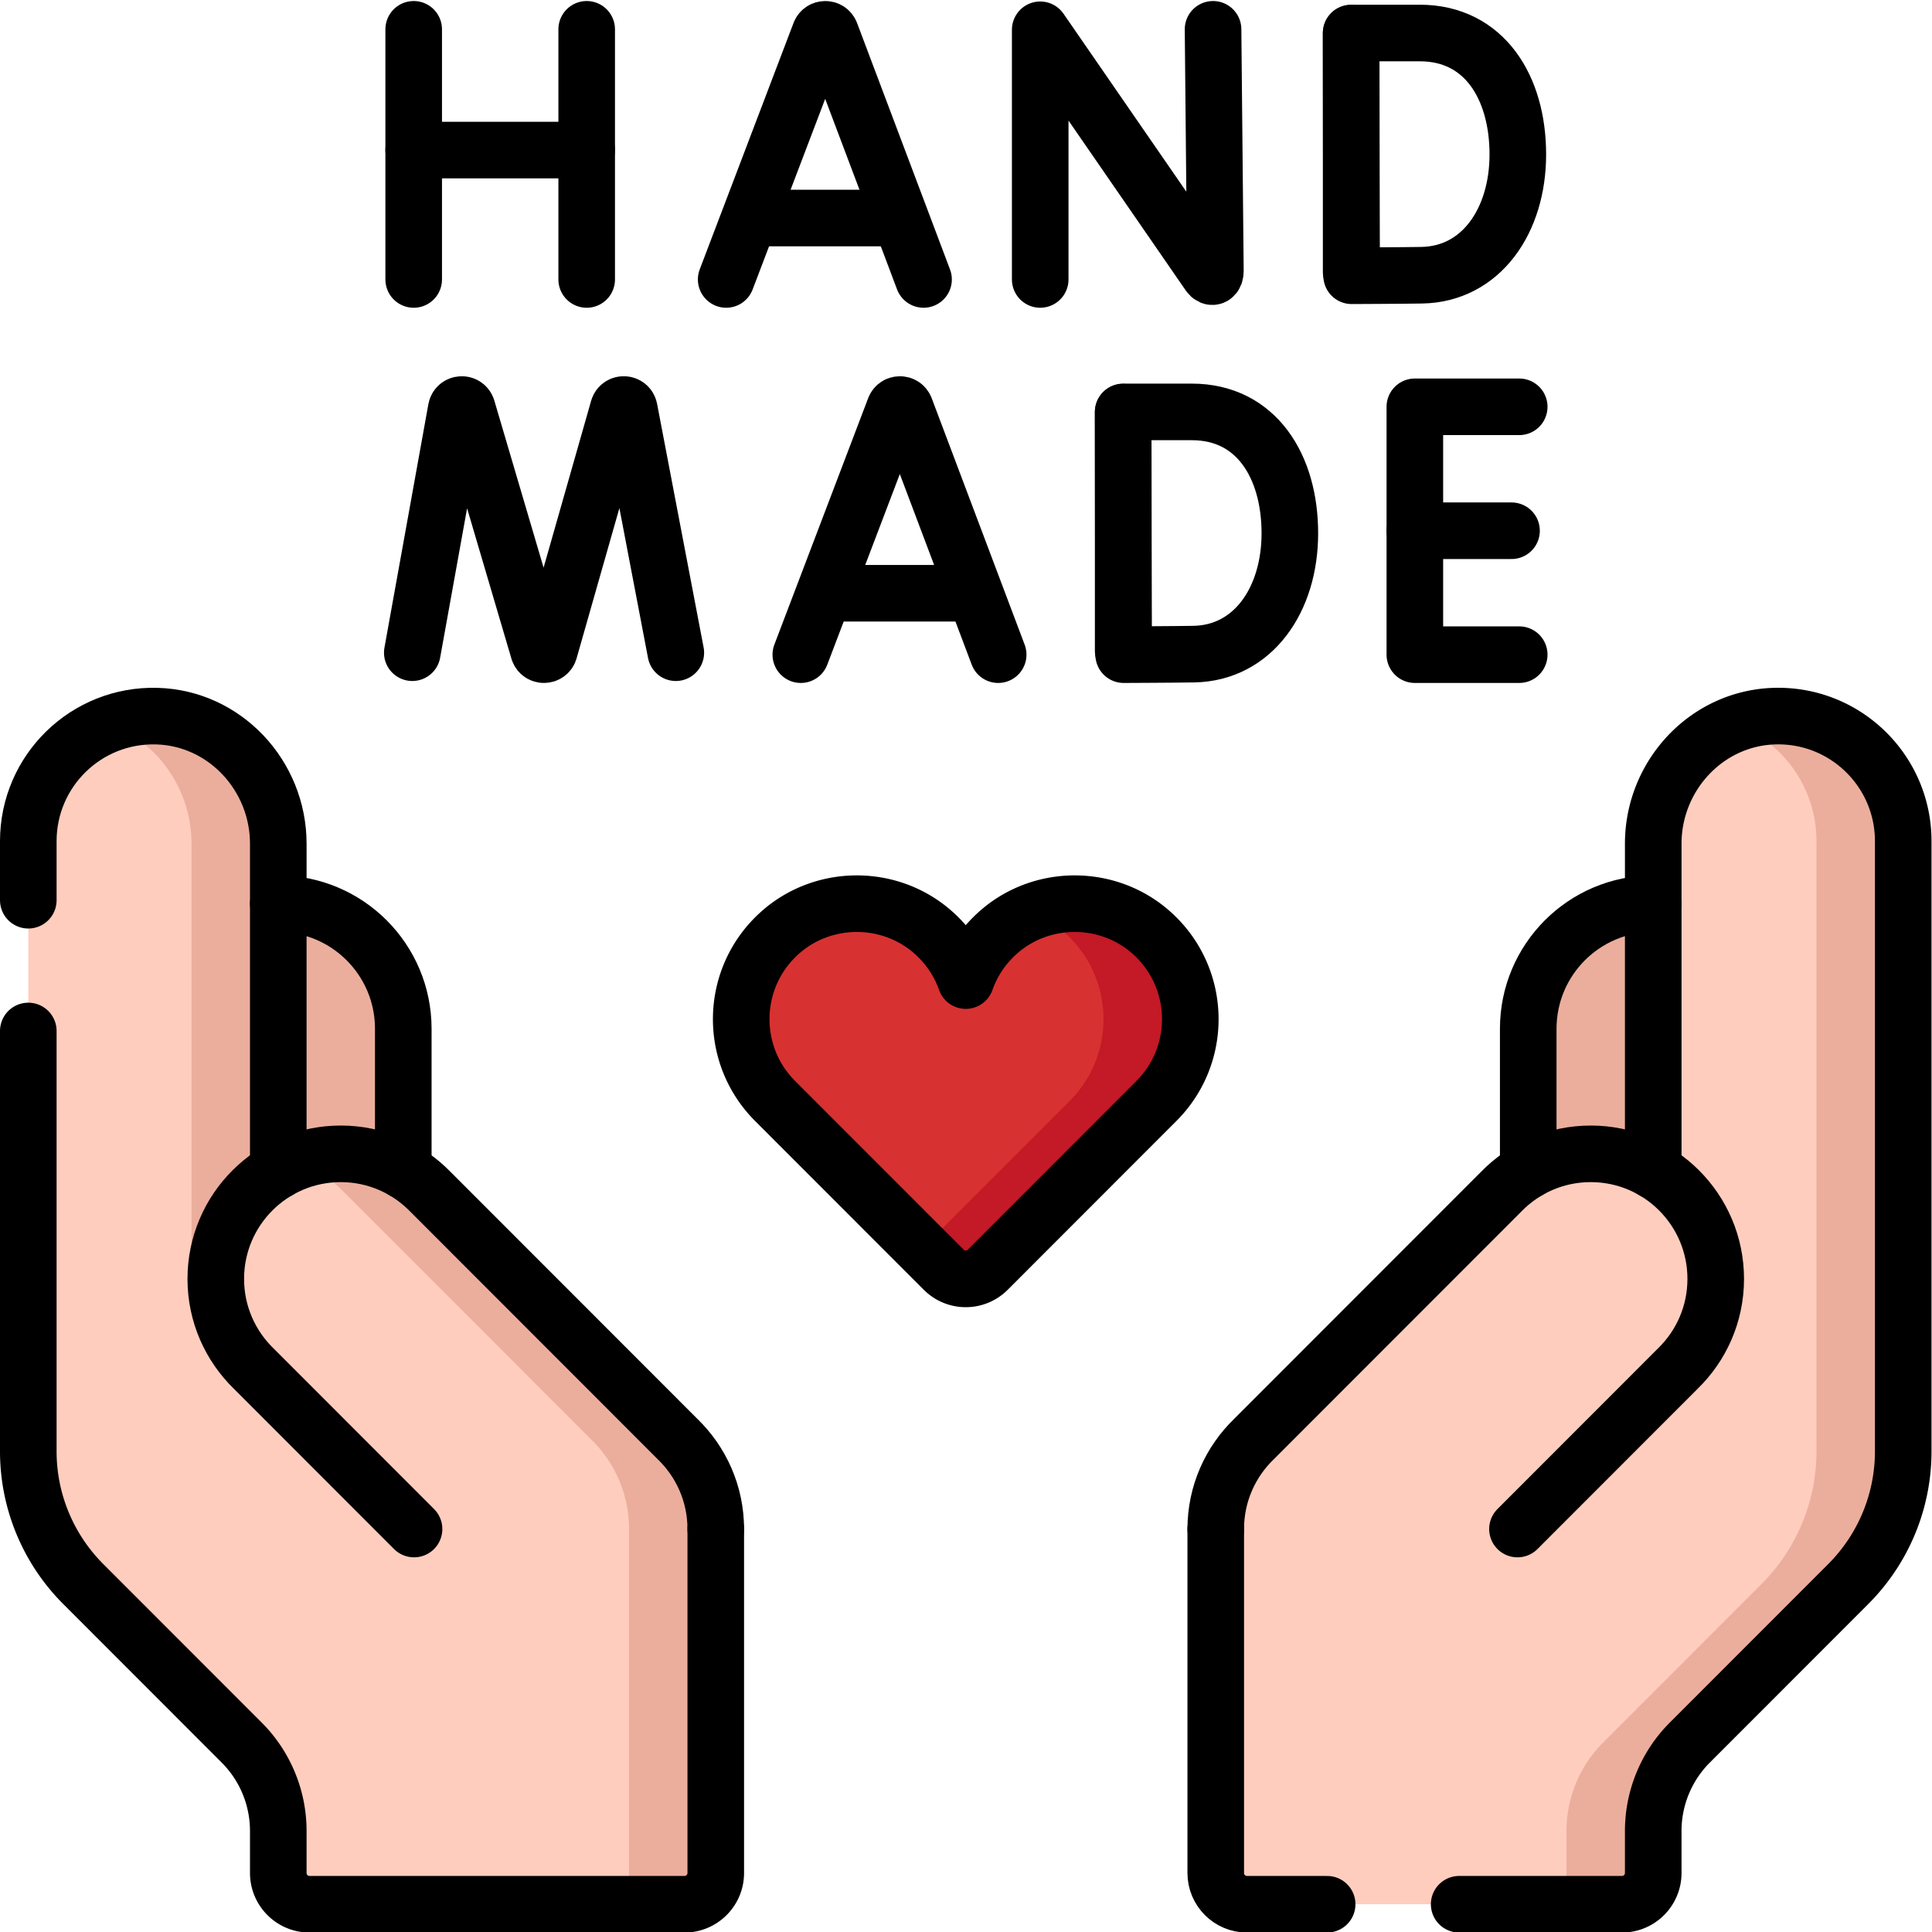
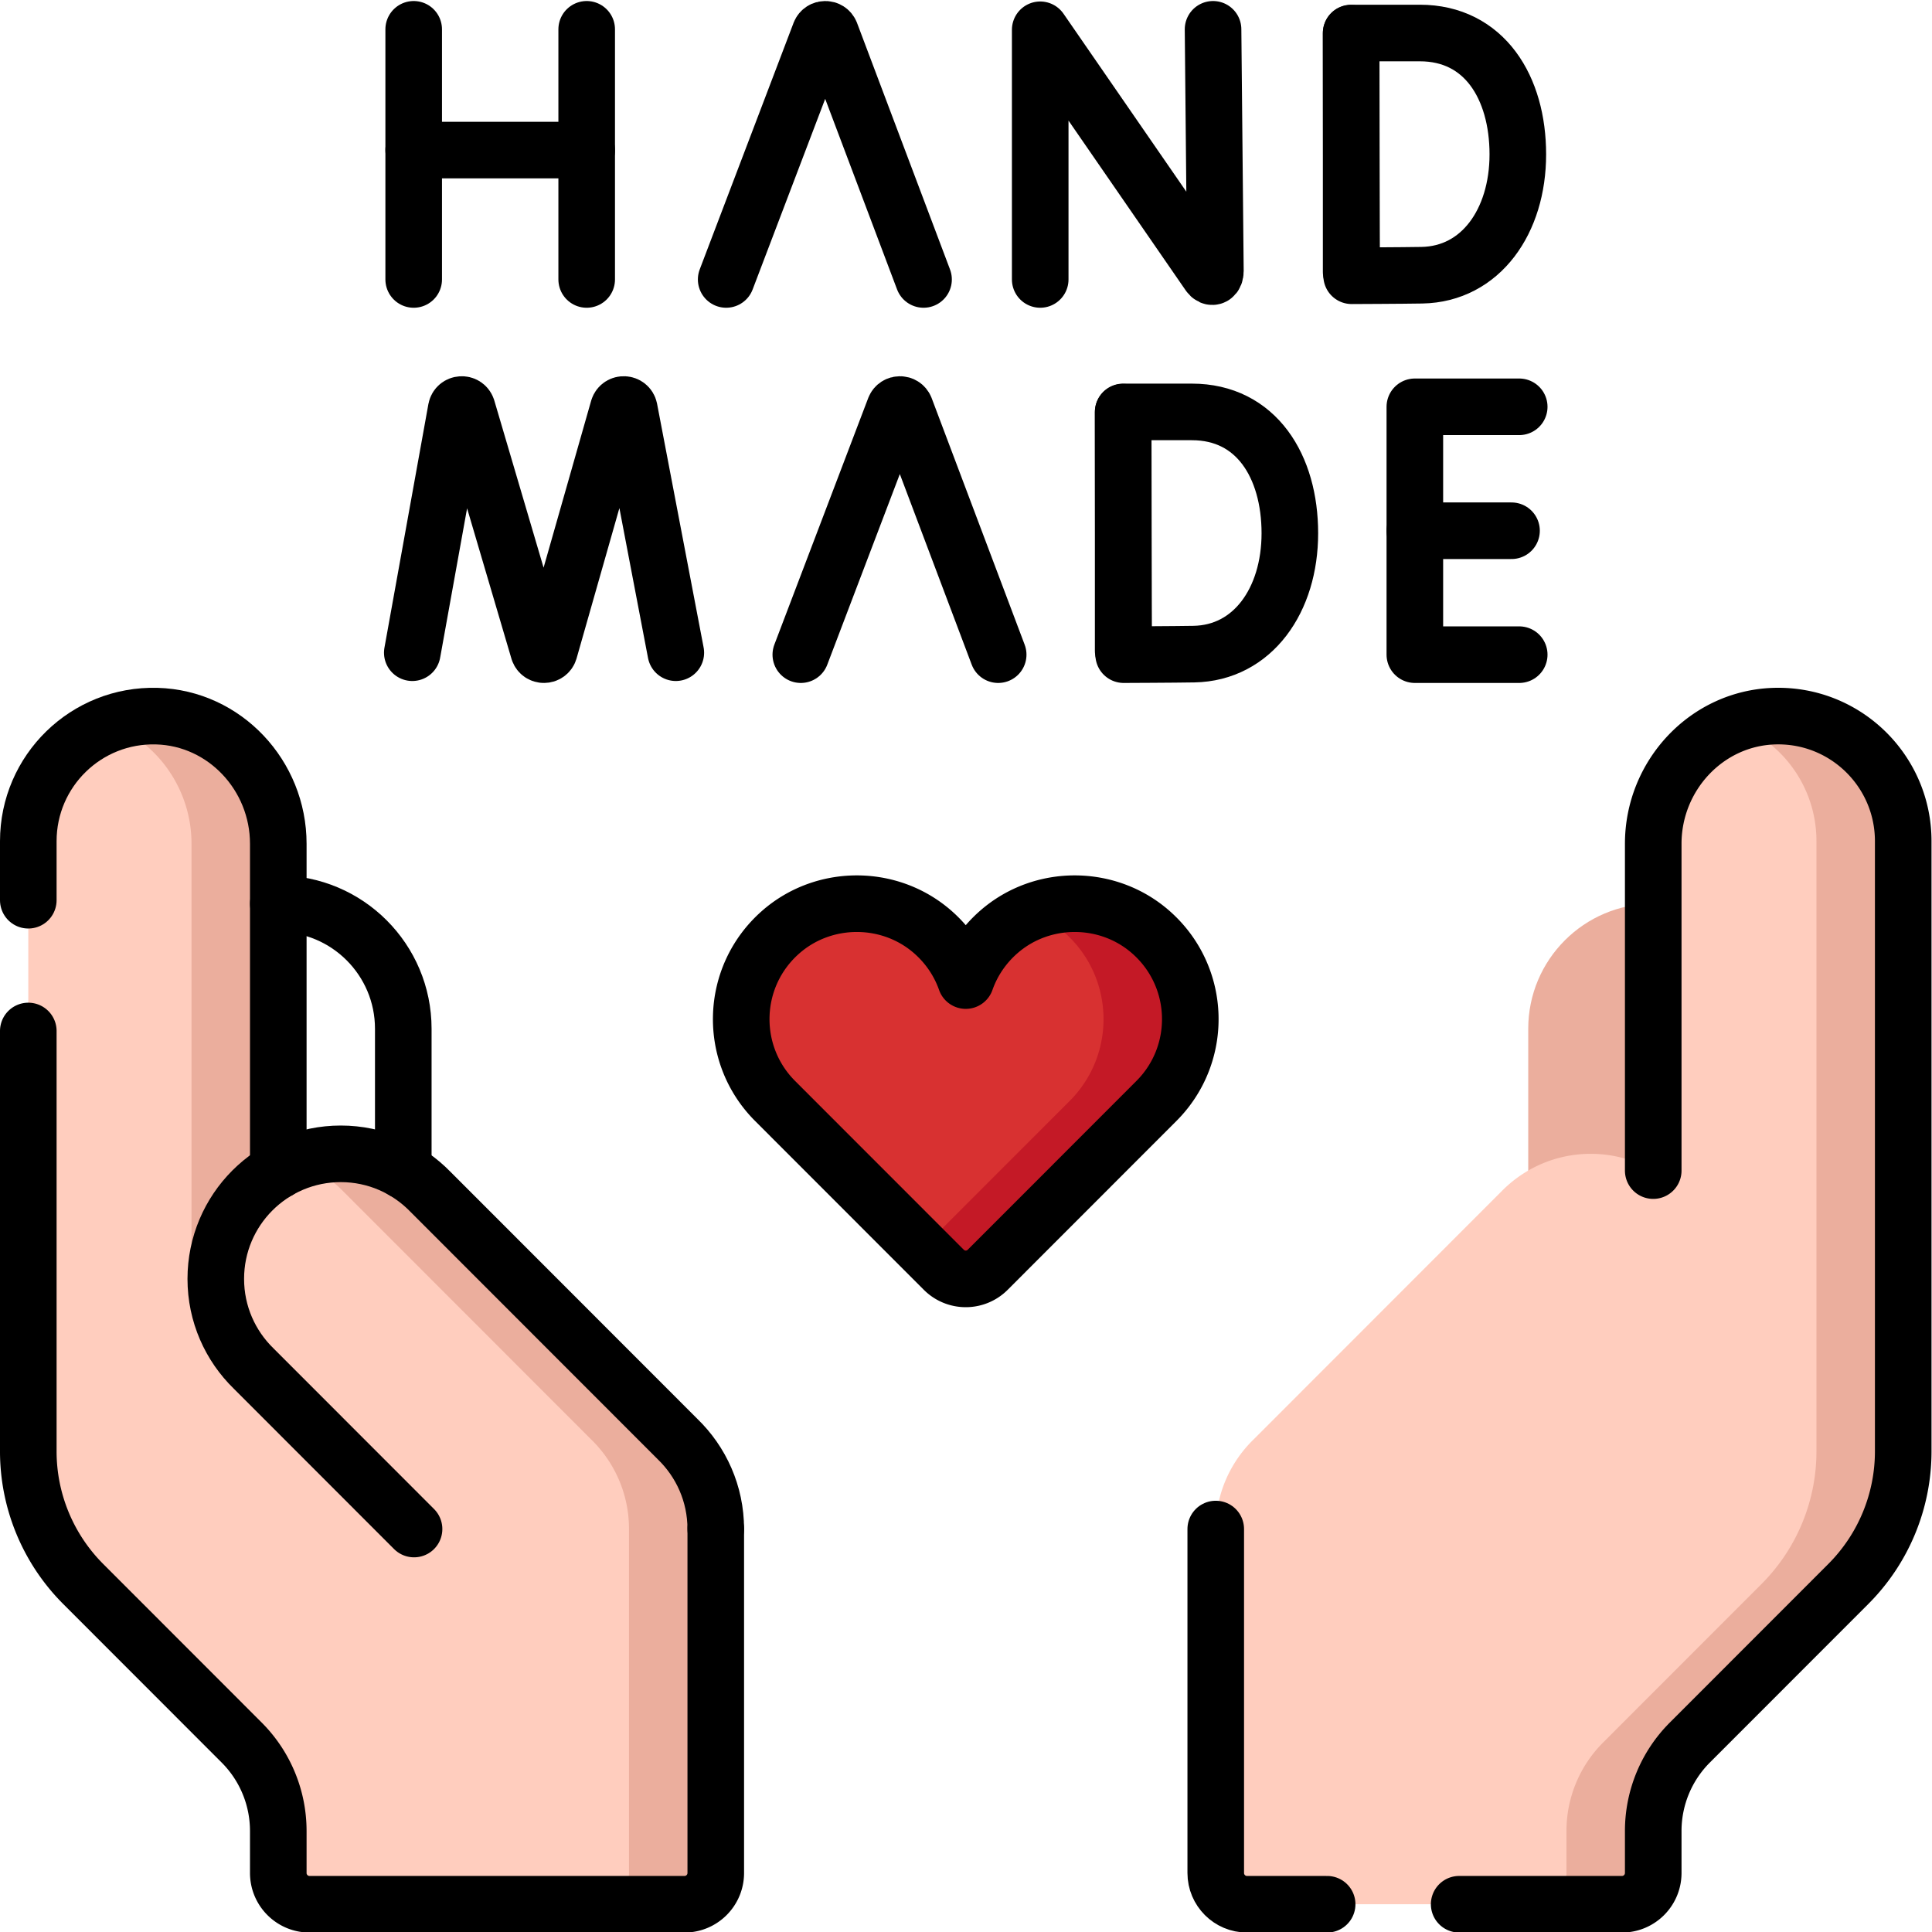
<svg xmlns="http://www.w3.org/2000/svg" version="1.1" width="512" height="512" x="0" y="0" viewBox="0 0 682.667 682.667" style="enable-background:new 0 0 512 512" xml:space="preserve" class="">
  <g>
    <defs>
      <clipPath id="a" clipPathUnits="userSpaceOnUse">
        <path d="M0 512h512V0H0Z" fill="#000000" opacity="1" data-original="#000000" />
      </clipPath>
    </defs>
    <g clip-path="url(#a)" transform="matrix(1.333 0 0 -1.333 0 682.667)">
      <path d="M0 0a30.947 30.947 0 0 1-5.529-6.298c-1.561-2.363-5.054-2.363-6.616 0A30.947 30.947 0 0 1-17.674 0c-11.471 9.972-28.907 9.894-40.292-.175-13.364-11.816-13.836-32.257-1.417-44.683l44.738-44.764a8.21 8.21 0 0 1 11.617 0l44.737 44.764C54.128-32.432 53.656-11.991 40.292-.175 28.907 9.894 11.471 9.972 0 0" style="fill-opacity:1;fill-rule:nonzero;stroke:none" transform="translate(264.837 265.152)" fill="#d83131" data-original="#d83131" class="" />
      <path d="M0 0c0 18.31 14.834 33.152 33.133 33.152h8.418V-71.934H0Z" style="fill-opacity:1;fill-rule:nonzero;stroke:none" transform="translate(405.1 239.429)" fill="#ebae9d" data-original="#ebae9d" />
      <path d="M0 0c-18.047-.495-32.202-15.765-32.202-33.83V-120.469a32.953 32.953 0 0 1-16.567 4.447c-9.317 0-17.73-3.854-23.75-10.047l-65.516-65.561c-6.244-6.029-10.134-14.483-10.134-23.851v-91.171c0-4.577 3.709-8.288 8.283-8.288h99.401c4.574 0 8.283 3.711 8.283 8.288v11.131a33.169 33.169 0 0 0 9.704 23.444l42.006 42.03a49.746 49.746 0 0 1 14.556 35.164V-33.14C34.064-14.521 18.724.515 0 0" style="fill-opacity:1;fill-rule:nonzero;stroke:none" transform="translate(470.435 322.298)" fill="#ffcdbe" data-original="#ffcdbe" />
      <path d="M0 0c-8.816 7.797-21.259 9.598-31.752 5.386A30.055 30.055 0 0 0-23 0c13.363-11.816 13.836-32.257 1.417-44.684l-39.046-39.069 5.691-5.694a8.21 8.21 0 0 1 11.617 0L1.417-44.684C13.836-32.257 13.363-11.816 0 0" style="fill-opacity:1;fill-rule:nonzero;stroke:none" transform="translate(305.13 264.978)" fill="#c41926" data-original="#c41926" class="" />
      <path d="M0 0a32.212 32.212 0 0 1-10.511-2.071C2.087-6.766 11.064-18.899 11.064-33.14v-161.743a49.746 49.746 0 0 0-14.556-35.164l-42.006-42.03a33.169 33.169 0 0 1-9.704-23.444v-11.131c0-4.577-3.709-8.288-8.283-8.288h23c4.574 0 8.283 3.711 8.283 8.288v11.131a33.169 33.169 0 0 0 9.704 23.444l42.006 42.03a49.746 49.746 0 0 1 14.556 35.164V-33.14C34.064-14.521 18.724.515 0 0" style="fill-opacity:1;fill-rule:nonzero;stroke:none" transform="translate(470.435 322.298)" fill="#ebae9d" data-original="#ebae9d" />
-       <path d="M0 0c0 18.31-14.834 33.152-33.133 33.152h-8.418V-71.934H0Z" style="fill-opacity:1;fill-rule:nonzero;stroke:none" transform="translate(106.9 239.429)" fill="#ebae9d" data-original="#ebae9d" />
      <path d="m0 0-65.517 65.561a33.337 33.337 0 0 1-5.033 4.243l-2.15-2.591-12.542 6.328h-15.498a33.102 33.102 0 0 1-5.093-2.38l-12.271 7.061 12.271 17.887V157.8c0 18.065-14.155 33.335-32.202 33.83-18.724.515-34.065-14.521-34.065-33.14V-3.253a49.747 49.747 0 0 1 14.557-35.164l42.005-42.03a33.166 33.166 0 0 0 9.705-23.444v-11.131c0-4.578 3.708-8.289 8.283-8.289H1.851c4.574 0 8.283 3.711 8.283 8.289v91.17C10.134-14.483 6.244-6.029 0 0" style="fill-opacity:1;fill-rule:nonzero;stroke:none" transform="translate(179.6 130.668)" fill="#ffcdbe" data-original="#ffcdbe" />
      <path d="M0 0V-113.156c4.543 2.631 9.768 23.135 15.344 23.34L23-61.69V0C23 18.065 8.845 33.335-9.202 33.83a33.056 33.056 0 0 1-12.489-2.071C-8.953 26.951 0 14.363 0 0" style="fill-opacity:1;fill-rule:nonzero;stroke:none" transform="translate(50.767 288.468)" fill="#ebae9d" data-original="#ebae9d" />
      <path d="m0 0-65.517 65.561c-6.019 6.193-14.432 10.046-23.749 10.046-4.038 0-7.898-.74-11.474-2.066a33.182 33.182 0 0 0 12.223-7.98L-23 0c6.244-6.029 10.134-14.483 10.134-23.852v-91.17c0-4.578-3.709-8.289-8.283-8.289h23c4.574 0 8.283 3.711 8.283 8.289v91.17C10.134-14.483 6.244-6.029 0 0" style="fill-opacity:1;fill-rule:nonzero;stroke:none" transform="translate(179.6 130.668)" fill="#ebae9d" data-original="#ebae9d" />
      <path d="M0 0c-4.19-3.643-7.134-8.126-8.837-12.95C-10.54-8.126-13.483-3.643-17.674 0c-11.472 9.974-28.905 9.896-40.293-.175-13.363-11.816-13.835-32.257-1.416-44.683l44.738-44.764a8.21 8.21 0 0 1 11.617 0l44.737 44.764C54.128-32.432 53.656-11.991 40.293-.175 28.905 9.896 11.472 9.974 0 0Z" style="stroke-width:15;stroke-linecap:round;stroke-linejoin:round;stroke-miterlimit:10;stroke-dasharray:none;stroke-opacity:1" transform="translate(264.837 265.152)" fill="none" stroke="#000000" stroke-width="15" stroke-linecap="round" stroke-linejoin="round" stroke-miterlimit="10" stroke-dasharray="none" stroke-opacity="" data-original="#000000" class="" />
      <path d="M0 0h-21.246c-4.574 0-8.283 3.711-8.283 8.288v91.171" style="stroke-width:15;stroke-linecap:round;stroke-linejoin:round;stroke-miterlimit:10;stroke-dasharray:none;stroke-opacity:1" transform="translate(351.795 7.357)" fill="none" stroke="#000000" stroke-width="15" stroke-linecap="round" stroke-linejoin="round" stroke-miterlimit="10" stroke-dasharray="none" stroke-opacity="" data-original="#000000" class="" />
      <path d="M0 0v86.639c0 18.064 14.155 33.335 32.202 33.83 18.724.514 34.065-14.521 34.065-33.14V-74.414a49.745 49.745 0 0 0-14.557-35.164L9.705-151.609A33.162 33.162 0 0 1 0-175.052v-11.132c0-4.577-3.708-8.288-8.283-8.288h-43.155" style="stroke-width:15;stroke-linecap:round;stroke-linejoin:round;stroke-miterlimit:10;stroke-dasharray:none;stroke-opacity:1" transform="translate(438.233 201.83)" fill="none" stroke="#000000" stroke-width="15" stroke-linecap="round" stroke-linejoin="round" stroke-miterlimit="10" stroke-dasharray="none" stroke-opacity="" data-original="#000000" class="" />
-       <path d="M0 0c-18.299 0-33.133-14.843-33.133-33.152v-37.595" style="stroke-width:15;stroke-linecap:round;stroke-linejoin:round;stroke-miterlimit:10;stroke-dasharray:none;stroke-opacity:1" transform="translate(438.233 272.581)" fill="none" stroke="#000000" stroke-width="15" stroke-linecap="round" stroke-linejoin="round" stroke-miterlimit="10" stroke-dasharray="none" stroke-opacity="" data-original="#000000" class="" />
-       <path d="m0 0 42.513 42.542c6.19 6.023 10.041 14.441 10.041 23.764 0 18.309-14.834 33.153-33.134 33.153-9.316 0-17.73-3.854-23.749-10.048l-65.517-65.559C-76.089 17.822-79.979 9.368-79.979 0" style="stroke-width:15;stroke-linecap:round;stroke-linejoin:round;stroke-miterlimit:10;stroke-dasharray:none;stroke-opacity:1" transform="translate(402.246 106.816)" fill="none" stroke="#000000" stroke-width="15" stroke-linecap="round" stroke-linejoin="round" stroke-miterlimit="10" stroke-dasharray="none" stroke-opacity="" data-original="#000000" class="" />
      <path d="M0 0v15.658c0 18.619 15.34 33.655 34.064 33.14 18.048-.495 32.203-15.766 32.203-33.83v-86.639" style="stroke-width:15;stroke-linecap:round;stroke-linejoin:round;stroke-miterlimit:10;stroke-dasharray:none;stroke-opacity:1" transform="translate(7.5 273.5)" fill="none" stroke="#000000" stroke-width="15" stroke-linecap="round" stroke-linejoin="round" stroke-miterlimit="10" stroke-dasharray="none" stroke-opacity="" data-original="#000000" class="" />
      <path d="M0 0v-91.171c0-4.577-3.708-8.288-8.283-8.288h-99.401c-4.574 0-8.283 3.711-8.283 8.288v11.132a33.16 33.16 0 0 1-9.704 23.442l-42.006 42.032a49.744 49.744 0 0 0-14.556 35.164v111.42" style="stroke-width:15;stroke-linecap:round;stroke-linejoin:round;stroke-miterlimit:10;stroke-dasharray:none;stroke-opacity:1" transform="translate(189.733 106.816)" fill="none" stroke="#000000" stroke-width="15" stroke-linecap="round" stroke-linejoin="round" stroke-miterlimit="10" stroke-dasharray="none" stroke-opacity="" data-original="#000000" class="" />
      <path d="M0 0c18.299 0 33.133-14.843 33.133-33.152v-37.595" style="stroke-width:15;stroke-linecap:round;stroke-linejoin:round;stroke-miterlimit:10;stroke-dasharray:none;stroke-opacity:1" transform="translate(73.767 272.581)" fill="none" stroke="#000000" stroke-width="15" stroke-linecap="round" stroke-linejoin="round" stroke-miterlimit="10" stroke-dasharray="none" stroke-opacity="" data-original="#000000" class="" />
      <path d="m0 0-42.513 42.542c-6.19 6.023-10.041 14.441-10.041 23.764 0 18.309 14.834 33.153 33.133 33.153 9.317 0 17.73-3.854 23.75-10.048l65.517-65.559C76.089 17.822 79.979 9.368 79.979 0" style="stroke-width:15;stroke-linecap:round;stroke-linejoin:round;stroke-miterlimit:10;stroke-dasharray:none;stroke-opacity:1" transform="translate(109.754 106.816)" fill="none" stroke="#000000" stroke-width="15" stroke-linecap="round" stroke-linejoin="round" stroke-miterlimit="10" stroke-dasharray="none" stroke-opacity="" data-original="#000000" class="" />
      <path d="m0 0 24.883 65.372c.509 1.243 2.268 1.245 2.779.003L52.319 0" style="stroke-width:15;stroke-linecap:round;stroke-linejoin:round;stroke-miterlimit:10;stroke-dasharray:none;stroke-opacity:1" transform="translate(192.492 438.052)" fill="none" stroke="#000000" stroke-width="15" stroke-linecap="round" stroke-linejoin="round" stroke-miterlimit="10" stroke-dasharray="none" stroke-opacity="" data-original="#000000" class="" />
-       <path d="M0 0h36.924" style="stroke-width:15;stroke-linecap:round;stroke-linejoin:round;stroke-miterlimit:10;stroke-dasharray:none;stroke-opacity:1" transform="translate(200.252 454.332)" fill="none" stroke="#000000" stroke-width="15" stroke-linecap="round" stroke-linejoin="round" stroke-miterlimit="10" stroke-dasharray="none" stroke-opacity="" data-original="#000000" class="" />
      <path d="M0 0v66.182L44.719 1.388c.829-1.199 1.717-.612 1.717.846l-.62 64.072" style="stroke-width:15;stroke-linecap:round;stroke-linejoin:round;stroke-miterlimit:10;stroke-dasharray:none;stroke-opacity:1" transform="translate(275.736 438.052)" fill="none" stroke="#000000" stroke-width="15" stroke-linecap="round" stroke-linejoin="round" stroke-miterlimit="10" stroke-dasharray="none" stroke-opacity="" data-original="#000000" class="" />
      <path d="M0 0v-66.306" style="stroke-width:15;stroke-linecap:round;stroke-linejoin:round;stroke-miterlimit:10;stroke-dasharray:none;stroke-opacity:1" transform="translate(109.66 504.357)" fill="none" stroke="#000000" stroke-width="15" stroke-linecap="round" stroke-linejoin="round" stroke-miterlimit="10" stroke-dasharray="none" stroke-opacity="" data-original="#000000" class="" />
      <path d="M0 0v-66.306" style="stroke-width:15;stroke-linecap:round;stroke-linejoin:round;stroke-miterlimit:10;stroke-dasharray:none;stroke-opacity:1" transform="translate(155.517 504.357)" fill="none" stroke="#000000" stroke-width="15" stroke-linecap="round" stroke-linejoin="round" stroke-miterlimit="10" stroke-dasharray="none" stroke-opacity="" data-original="#000000" class="" />
      <path d="M0 0h45.857" style="stroke-width:15;stroke-linecap:round;stroke-linejoin:round;stroke-miterlimit:10;stroke-dasharray:none;stroke-opacity:1" transform="translate(109.66 472.342)" fill="none" stroke="#000000" stroke-width="15" stroke-linecap="round" stroke-linejoin="round" stroke-miterlimit="10" stroke-dasharray="none" stroke-opacity="" data-original="#000000" class="" />
      <path d="M0 0v-63.232" style="stroke-width:15;stroke-linecap:round;stroke-linejoin:round;stroke-miterlimit:10;stroke-dasharray:none;stroke-opacity:1" transform="translate(358.16 503.31)" fill="none" stroke="#000000" stroke-width="15" stroke-linecap="round" stroke-linejoin="round" stroke-miterlimit="10" stroke-dasharray="none" stroke-opacity="" data-original="#000000" class="" />
      <path d="M0 0c0-17.729-9.834-31.758-25.436-32.03-5.193-.091-18.615-.142-18.615-.142s-.084 23.307-.084 32.243c0 7.34-.047 32.102-.047 32.102h18.213C-8.856 32.173 0 17.729 0 0Z" style="stroke-width:15;stroke-linecap:round;stroke-linejoin:round;stroke-miterlimit:10;stroke-dasharray:none;stroke-opacity:1" transform="translate(402.34 471.204)" fill="none" stroke="#000000" stroke-width="15" stroke-linecap="round" stroke-linejoin="round" stroke-miterlimit="10" stroke-dasharray="none" stroke-opacity="" data-original="#000000" class="" />
      <path d="m0 0 24.883 65.372c.509 1.243 2.268 1.245 2.779.003L52.319 0" style="stroke-width:15;stroke-linecap:round;stroke-linejoin:round;stroke-miterlimit:10;stroke-dasharray:none;stroke-opacity:1" transform="translate(212.276 338.593)" fill="none" stroke="#000000" stroke-width="15" stroke-linecap="round" stroke-linejoin="round" stroke-miterlimit="10" stroke-dasharray="none" stroke-opacity="" data-original="#000000" class="" />
-       <path d="M0 0h36.924" style="stroke-width:15;stroke-linecap:round;stroke-linejoin:round;stroke-miterlimit:10;stroke-dasharray:none;stroke-opacity:1" transform="translate(220.037 354.873)" fill="none" stroke="#000000" stroke-width="15" stroke-linecap="round" stroke-linejoin="round" stroke-miterlimit="10" stroke-dasharray="none" stroke-opacity="" data-original="#000000" class="" />
      <path d="m0 0 11.647 64.569c.291 1.512 2.399 1.654 2.889.194L33.483.503c.46-1.368 2.398-1.358 2.843.015l18.301 64.235c.475 1.464 2.583 1.345 2.891-.164L69.854 0" style="stroke-width:15;stroke-linecap:round;stroke-linejoin:round;stroke-miterlimit:10;stroke-dasharray:none;stroke-opacity:1" transform="translate(109.289 339.11)" fill="none" stroke="#000000" stroke-width="15" stroke-linecap="round" stroke-linejoin="round" stroke-miterlimit="10" stroke-dasharray="none" stroke-opacity="" data-original="#000000" class="" />
      <path d="M0 0h-27.667v-65.7H0" style="stroke-width:15;stroke-linecap:round;stroke-linejoin:round;stroke-miterlimit:10;stroke-dasharray:none;stroke-opacity:1" transform="translate(402.71 404.293)" fill="none" stroke="#000000" stroke-width="15" stroke-linecap="round" stroke-linejoin="round" stroke-miterlimit="10" stroke-dasharray="none" stroke-opacity="" data-original="#000000" class="" />
      <path d="M0 0h-25.627" style="stroke-width:15;stroke-linecap:round;stroke-linejoin:round;stroke-miterlimit:10;stroke-dasharray:none;stroke-opacity:1" transform="translate(400.67 371.442)" fill="none" stroke="#000000" stroke-width="15" stroke-linecap="round" stroke-linejoin="round" stroke-miterlimit="10" stroke-dasharray="none" stroke-opacity="" data-original="#000000" class="" />
      <path d="M0 0v-63.232" style="stroke-width:15;stroke-linecap:round;stroke-linejoin:round;stroke-miterlimit:10;stroke-dasharray:none;stroke-opacity:1" transform="translate(297.728 402.87)" fill="none" stroke="#000000" stroke-width="15" stroke-linecap="round" stroke-linejoin="round" stroke-miterlimit="10" stroke-dasharray="none" stroke-opacity="" data-original="#000000" class="" />
      <path d="M0 0c0-17.729-9.834-31.758-25.436-32.03-5.193-.091-18.616-.142-18.616-.142s-.083 23.306-.083 32.243c0 7.34-.047 32.102-.047 32.102h18.213C-8.856 32.173 0 17.729 0 0Z" style="stroke-width:15;stroke-linecap:round;stroke-linejoin:round;stroke-miterlimit:10;stroke-dasharray:none;stroke-opacity:1" transform="translate(341.91 370.765)" fill="none" stroke="#000000" stroke-width="15" stroke-linecap="round" stroke-linejoin="round" stroke-miterlimit="10" stroke-dasharray="none" stroke-opacity="" data-original="#000000" class="" />
    </g>
  </g>
</svg>